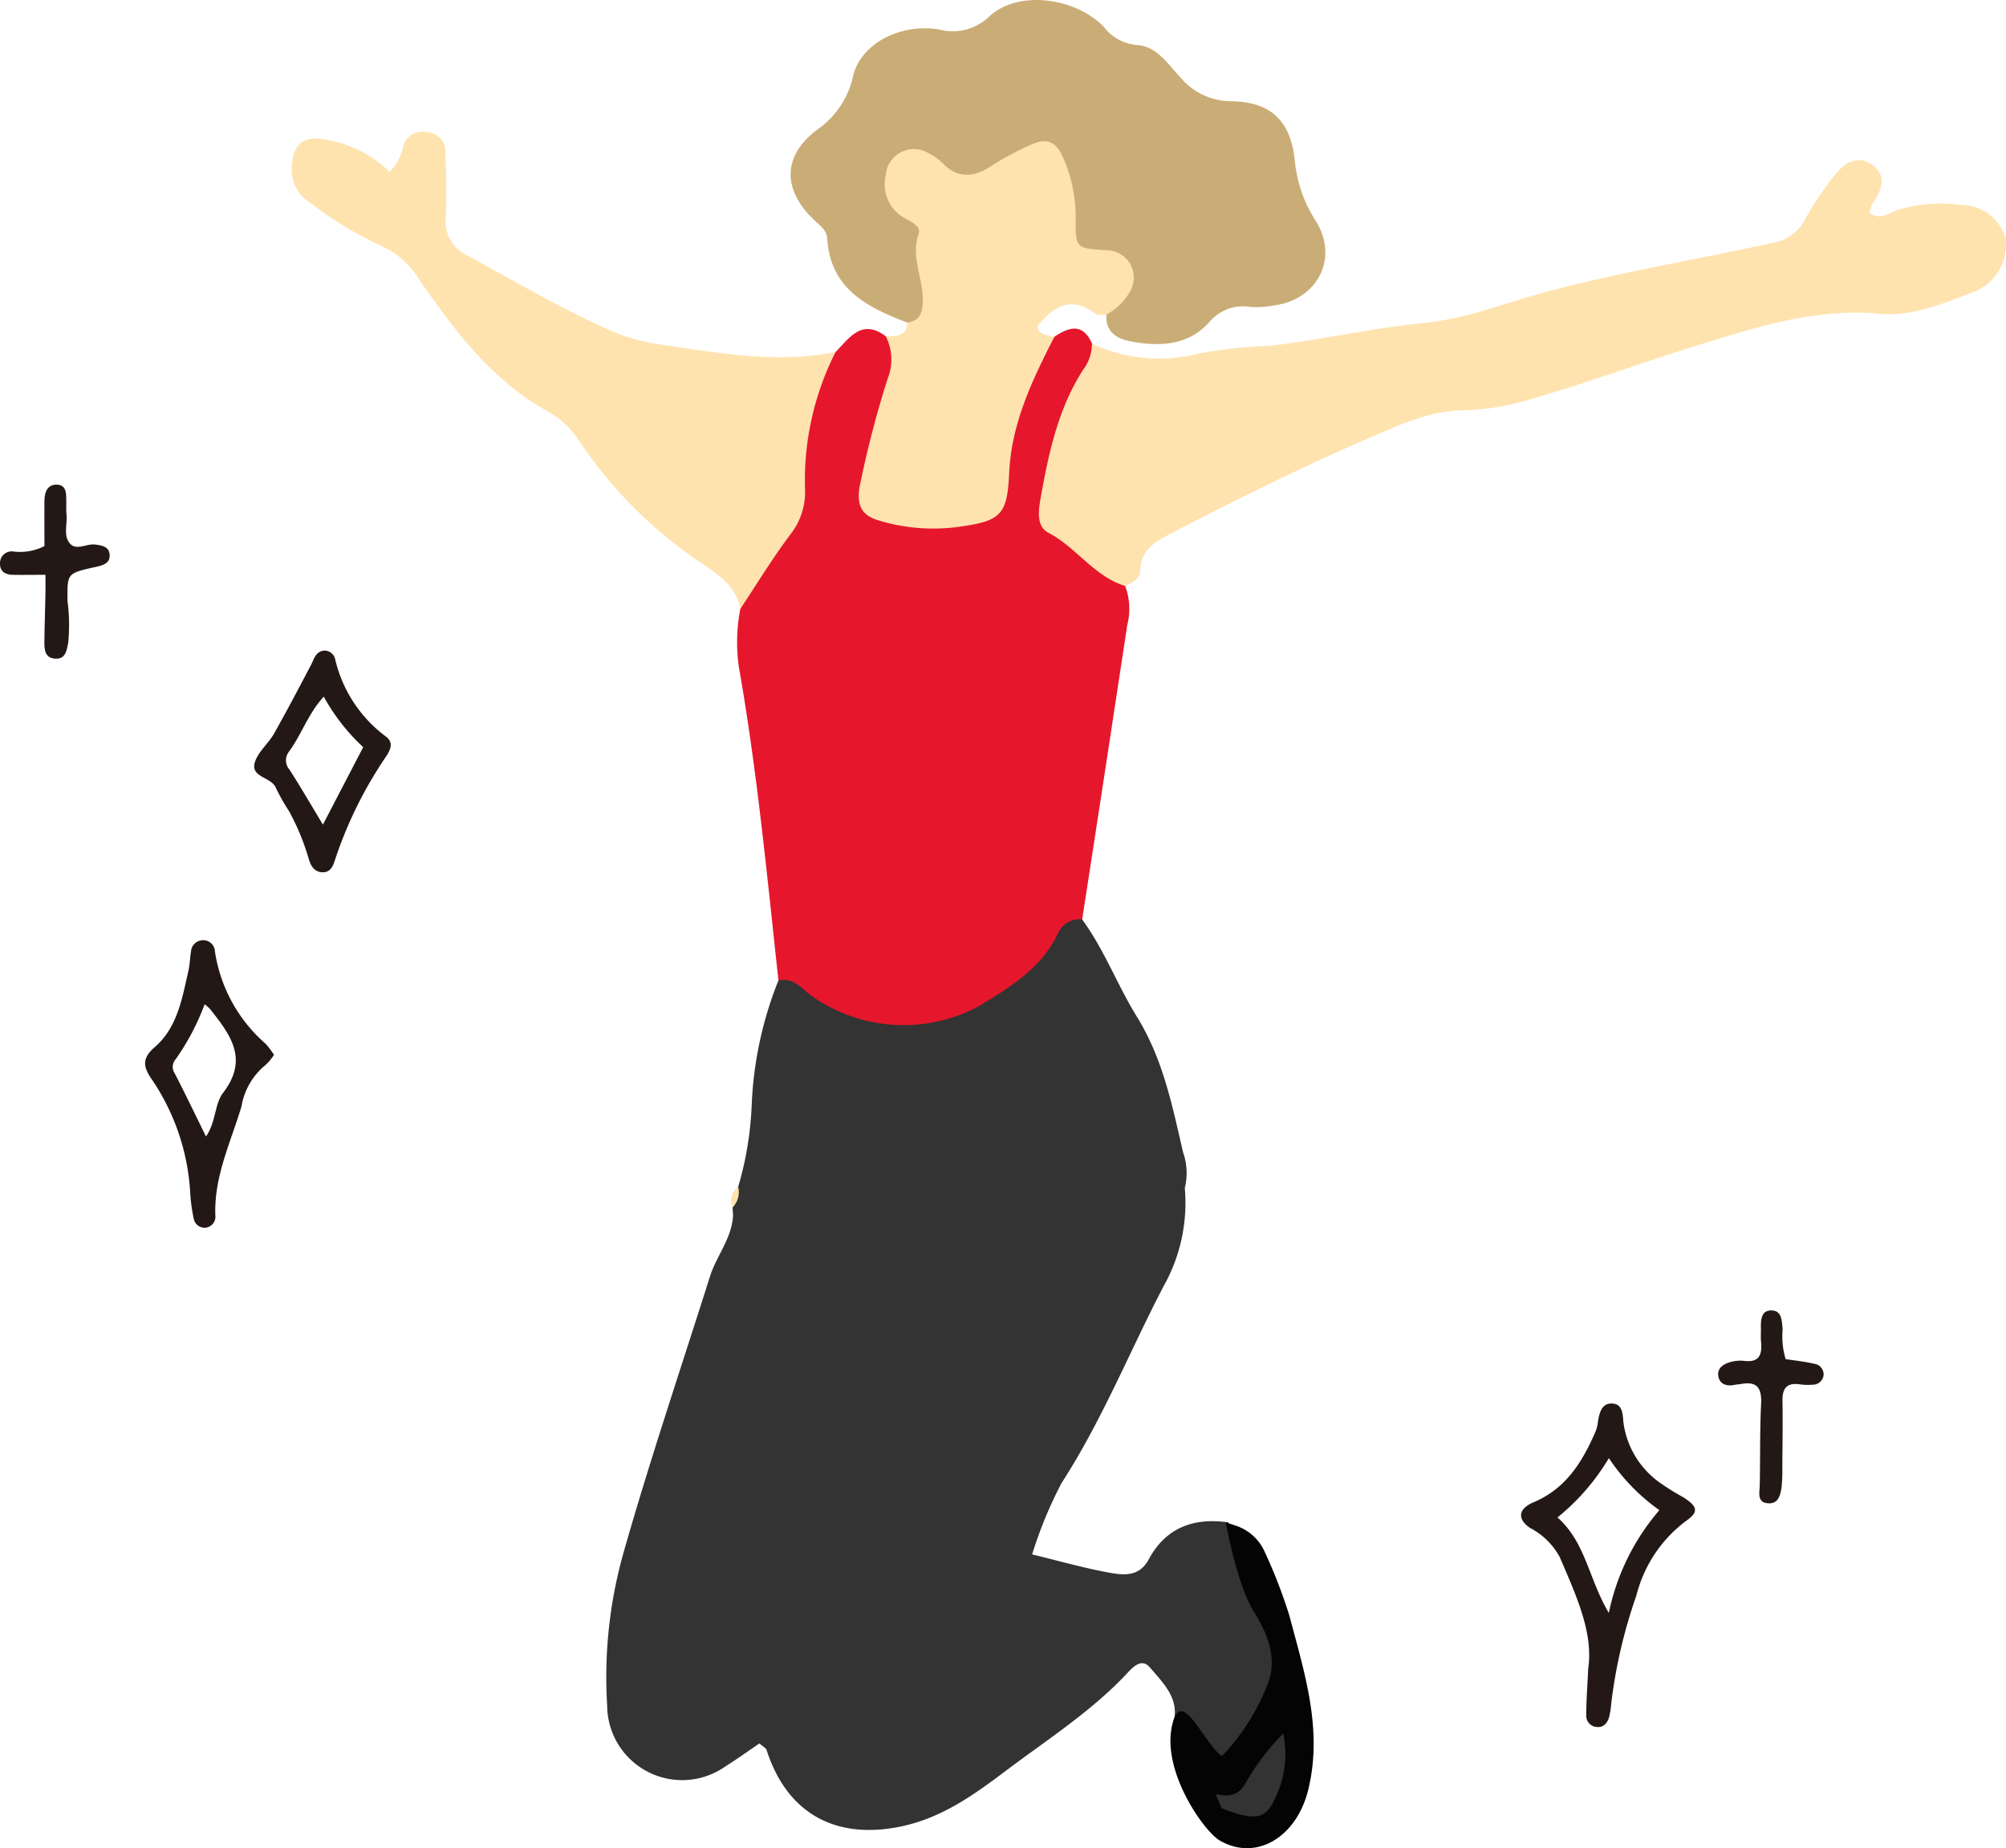
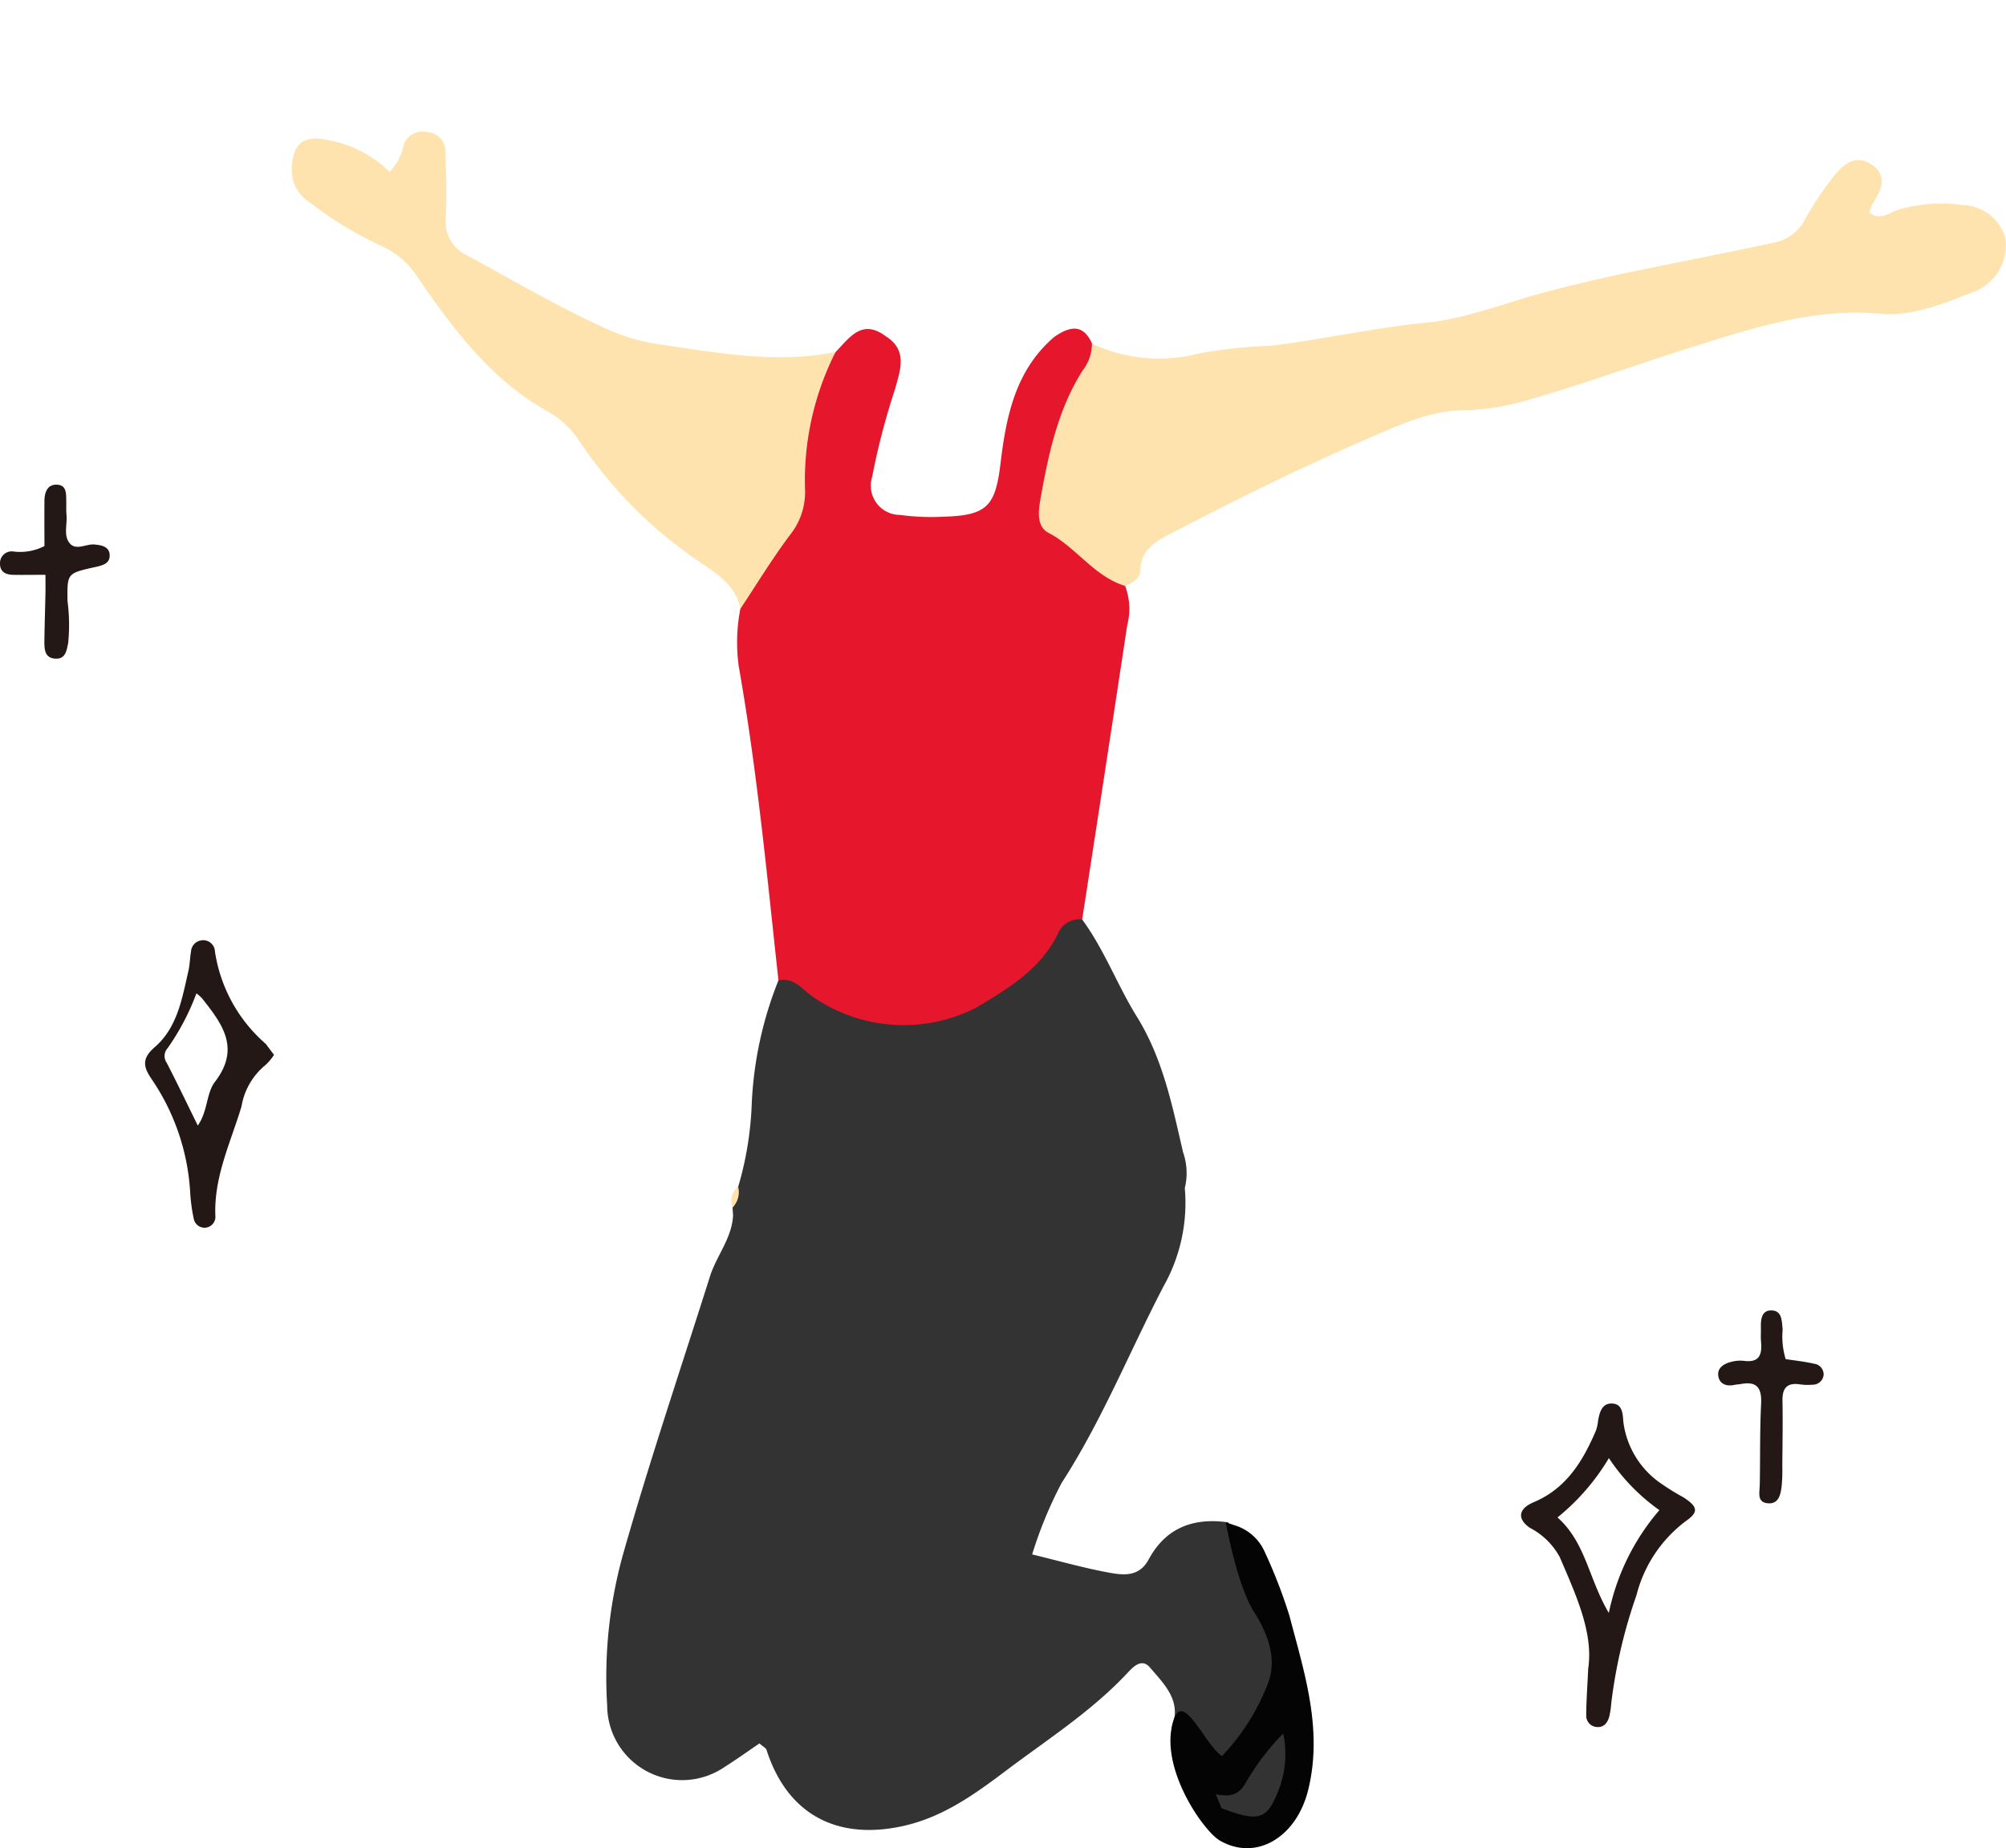
<svg xmlns="http://www.w3.org/2000/svg" width="146.972" height="135.403" viewBox="0 0 146.972 135.403">
  <g id="グループ_79" data-name="グループ 79" transform="translate(-609.826 -4209.299)">
    <g id="グループ_64" data-name="グループ 64" transform="translate(-2761.799 394.749)">
      <path id="パス_266" data-name="パス 266" d="M62.992,77.915A12.432,12.432,0,0,1,61.441,85.1c-2.5,4.8-4.514,9.842-7.472,14.415a30.773,30.773,0,0,0-2.162,5.24c1.946.472,3.709.973,5.5,1.31,1.113.208,2.314.4,3.039-.944,1.258-2.335,3.3-3.077,5.832-2.714a46.584,46.584,0,0,1,3.759,9.281c.824,2.976-1.2,5.4-3.059,7.593a1.344,1.344,0,0,1-1.936.038c-.937-.677-2.034-1.1-2.918-1.857.788-1.946-.52-3.177-1.591-4.429-.56-.655-1.153-.121-1.581.34-2.624,2.829-5.868,4.9-8.917,7.193-2.327,1.752-4.678,3.469-7.688,4.11-4.8,1.021-8.395-.914-9.9-5.6-.045-.14-.245-.23-.52-.474-.814.552-1.661,1.164-2.543,1.718a5.494,5.494,0,0,1-8.613-4.51,33.5,33.5,0,0,1,1.244-11.345c1.924-6.742,4.173-13.39,6.288-20.077.481-1.521,1.61-2.8,1.691-4.467,4.891-.869,8.447,1.568,11.33,5,1.521,1.81,2.455,1.659,4.055.3,4.151-3.514,8.476-6.79,14.055-7.744,1.258-.215,2.587-.948,3.656.438" transform="translate(3395.439 3823.677)" fill="#333" />
      <path id="パス_267" data-name="パス 267" d="M57.609,40.379a4.782,4.782,0,0,1,.149,2.879q-1.631,10.782-3.3,21.559A18.833,18.833,0,0,1,46.579,72.1C41.74,74.437,36.3,73.344,32.206,69.286c-.838-7.683-1.561-15.381-2.906-23a12.786,12.786,0,0,1,.115-4.232c.265-.66.072-1.485.584-2.033,3.22-3.447,3.5-7.833,4-12.174a6.085,6.085,0,0,1,2.4-4.611c1.018-1.049,1.921-2.464,3.677-1.145,1.626,1.029,1.046,2.5.68,3.839a52.425,52.425,0,0,0-1.685,6.459,2.143,2.143,0,0,0,2.046,2.787,16.954,16.954,0,0,0,3.2.129c3.182-.088,3.788-.787,4.161-3.917.412-3.439,1.095-6.831,3.945-9.262,1.081-.736,2.081-1.017,2.759.494a2.349,2.349,0,0,1-.252,2.515c-1.465,2.3-1.88,4.96-2.6,7.521a3.726,3.726,0,0,0,1.552,4.387c1.3,1.02,2.909,1.759,3.732,3.334" transform="translate(3396.453 3817.099)" fill="#e6172c" />
      <path id="パス_268" data-name="パス 268" d="M55.268,41.686c-2.281-.695-3.568-2.823-5.615-3.89-.869-.453-.754-1.543-.6-2.427.587-3.315,1.273-6.612,3.121-9.5a3.2,3.2,0,0,0,.659-1.94,11.542,11.542,0,0,0,7.8.734,36.058,36.058,0,0,1,5.3-.575c3.8-.455,7.528-1.307,11.325-1.682,3.053-.3,5.859-1.464,8.773-2.241,5.5-1.467,11.112-2.394,16.664-3.611a3.253,3.253,0,0,0,2.424-1.8,23.067,23.067,0,0,1,2.081-3.1c.691-.887,1.635-1.613,2.759-.843,1.146.786.768,1.833.1,2.808a3,3,0,0,0-.257.73c.765.579,1.439.018,2.02-.2a11.09,11.09,0,0,1,4.769-.369,3.348,3.348,0,0,1,3.169,2.43,3.669,3.669,0,0,1-2.218,3.892c-2.243.852-4.543,1.863-6.969,1.643-4.765-.434-9.151,1-13.557,2.371-4.081,1.269-8.089,2.765-12.2,3.936a17.726,17.726,0,0,1-4.721.759c-2.447.025-4.657,1.041-6.851,1.99-4.99,2.157-9.863,4.563-14.684,7.075-1.16.6-2.153,1.2-2.194,2.723-.015.531-.561.88-1.089,1.079" transform="translate(3398.794 3815.792)" fill="#ffe3af" />
      <path id="パス_269" data-name="パス 269" d="M32.239,64.7c1.027-.233,1.6.469,2.294,1.032a11.672,11.672,0,0,0,12.247.933c2.346-1.413,4.744-2.834,5.975-5.48a1.693,1.693,0,0,1,1.736-.953c1.628,2.211,2.577,4.812,4.006,7.116,1.918,3.093,2.595,6.521,3.391,9.948a4.577,4.577,0,0,1,.126,2.609c-4.172-.268-7.858,1.222-11.294,3.328-3.181,1.949-5.946,4.5-9.061,6.924A12.89,12.89,0,0,0,35.865,84c-1.922-1.031-3.748-2.061-6.043-1.632-.264.05-.6-.3-.906-.456-.012-.192-.026-.387-.039-.582.4-.432.027-1.073.413-1.508a24.549,24.549,0,0,0,.993-6.048A27.538,27.538,0,0,1,32.239,64.7" transform="translate(3396.418 3821.681)" fill="#333" />
-       <path id="パス_270" data-name="パス 270" d="M41.226,23.634c-2.922-1.123-5.628-2.456-5.859-6.139-.039-.612-.457-.909-.858-1.278-2.422-2.237-2.485-4.754.107-6.707a6.429,6.429,0,0,0,2.643-3.946c.579-2.379,3.443-3.855,6.252-3.413a3.882,3.882,0,0,0,3.75-.966c2.051-1.89,6.153-1.424,8.321.73a3.456,3.456,0,0,0,2.428,1.38c1.457.063,2.261,1.34,3.168,2.3a4.864,4.864,0,0,0,3.7,1.821c2.891.018,4.421,1.341,4.737,4.3a9.891,9.891,0,0,0,1.529,4.45c1.751,2.761.116,5.858-3.158,6.225a6.742,6.742,0,0,1-1.6.1,3.226,3.226,0,0,0-3.06,1.144c-1.547,1.692-3.628,1.768-5.721,1.377-1.014-.19-1.87-.691-1.786-1.962,0-.673.469-1.139.753-1.687.6-1.153.276-2.016-1.022-2.119-2.143-.169-2.649-1.483-2.645-3.293a9.249,9.249,0,0,0-.056-1.07c-.413-3.646-1.428-4.217-4.63-2.432-1.713.956-3.285,1.315-4.958-.02-.729-.583-1.629-.979-2.375-.065a1.819,1.819,0,0,0,.3,2.654c2.32,2.044,1.4,4.8,1.67,7.272.088.806-.234,1.92-1.619,1.349" transform="translate(3396.869 3814.551)" fill="#caac76" />
      <path id="パス_271" data-name="パス 271" d="M39.844,24.764A20.83,20.83,0,0,0,37.61,34.948a5.009,5.009,0,0,1-1.062,3.165c-1.321,1.751-2.463,3.639-3.679,5.469-.322-1.655-1.609-2.51-2.862-3.353a32.382,32.382,0,0,1-9-9.034,6.562,6.562,0,0,0-2.337-2.118c-4.081-2.308-6.81-5.954-9.38-9.69A6.2,6.2,0,0,0,6.579,17a26.916,26.916,0,0,1-5.241-3.182A2.8,2.8,0,0,1,0,11.359C.04,9.6.788,8.856,2.521,9.218a8.656,8.656,0,0,1,4.651,2.349A3.867,3.867,0,0,0,8.2,9.58a1.456,1.456,0,0,1,1.736-.916A1.4,1.4,0,0,1,11.261,10.1c.048,1.6.1,3.216.02,4.819a2.754,2.754,0,0,0,1.628,2.8c3.369,1.831,6.673,3.785,10.176,5.358a14.125,14.125,0,0,0,3.82,1.125c4.3.617,8.578,1.445,12.939.564" transform="translate(3393 3815.573)" fill="#ffe3af" />
-       <path id="パス_272" data-name="パス 272" d="M40.7,22.538c.884-.12,1.1-.682,1.139-1.5.07-1.67-.907-3.243-.308-4.989.216-.627-.67-.939-1.185-1.263a2.813,2.813,0,0,1-1.225-3.016,2.071,2.071,0,0,1,3.118-1.656,4.1,4.1,0,0,1,1.076.768c1.172,1.2,2.393.952,3.61.14a20.831,20.831,0,0,1,2.806-1.5c1.33-.621,1.94-.125,2.444,1.057a10.851,10.851,0,0,1,.861,4.4c-.013,2.126.049,2.127,2.274,2.259a2.009,2.009,0,0,1,1.685,3.068,4.391,4.391,0,0,1-1.708,1.644c-.262-.008-.6.088-.774-.041-1.813-1.378-3.124-.568-4.3.926.188.655.773.623,1.266.745-1.617,3.154-3.147,6.329-3.313,9.974-.136,3.012-.57,3.506-3.545,3.926a13.772,13.772,0,0,1-6.063-.461c-1.126-.351-1.571-.993-1.359-2.4a74.8,74.8,0,0,1,2.071-7.992,3.767,3.767,0,0,0-.141-3.08c.717-.036,1.528.075,1.574-1.008" transform="translate(3397.397 3815.646)" fill="#ffe3af" />
      <path id="パス_273" data-name="パス 273" d="M61.343,116.852a16.179,16.179,0,0,0,3.346-5.273c.733-1.867.006-3.688-1.011-5.311-1.26-2.012-2.057-6.539-2.057-6.539l.739.243a3.5,3.5,0,0,1,2.1,1.893,37.6,37.6,0,0,1,1.822,4.705c1.089,4.145,2.472,8.33,1.372,12.77-.861,3.48-3.83,5.241-6.482,3.692-1.134-.663-4.15-4.9-3.523-8.247s2.349,1.173,3.691,2.068" transform="translate(3399.814 3826.356)" fill="#050404" />
      <path id="パス_274" data-name="パス 274" d="M60.537,118.009c.91.173,1.644.168,2.2-.856a17.557,17.557,0,0,1,2.739-3.591,7.292,7.292,0,0,1-.556,4.65c-.72,1.69-1.474,1.769-3.961.819q-.213-.51-.425-1.022" transform="translate(3400.166 3827.994)" fill="#333" />
      <path id="パス_275" data-name="パス 275" d="M29.3,77.75a1.609,1.609,0,0,1-.413,1.509A1.279,1.279,0,0,1,29.3,77.75" transform="translate(3396.41 3823.754)" fill="#ffe3af" />
    </g>
    <g id="グループ_68" data-name="グループ 68" transform="translate(-123 -312)">
      <path id="パス_298" data-name="パス 298" d="M560.656,80.874c.673.1,1.381.176,2.069.335a.794.794,0,0,1,.711.826.8.8,0,0,1-.807.712,4.271,4.271,0,0,1-.952-.028c-.958-.135-1.274.313-1.256,1.22.03,1.592,0,3.186-.012,4.778a12.878,12.878,0,0,1-.044,1.432c-.075.643-.215,1.381-1.061,1.28-.757-.091-.559-.777-.547-1.323.041-1.989,0-3.982.1-5.968.054-1.139-.295-1.661-1.474-1.443-.157.029-.318.031-.473.065-.534.119-1.037-.031-1.168-.541-.171-.668.347-1,.923-1.145A2.573,2.573,0,0,1,557.61,81c1.156.15,1.328-.506,1.239-1.426-.03-.316,0-.637-.008-.955-.015-.58.016-1.282.7-1.312.867-.038.827.772.893,1.4a5.677,5.677,0,0,0,.222,2.168" transform="translate(303 4540)" fill="#231815" />
      <path id="パス_299" data-name="パス 299" d="M433.167,23.411c-.991,0-1.7.015-2.417,0-.53-.015-.937-.236-.924-.84a.859.859,0,0,1,.922-.875,3.91,3.91,0,0,0,2.334-.39c0-1.092-.009-2.2,0-3.311.007-.6.193-1.194.88-1.187.779.008.706.7.72,1.248.007.318-.016.639.016.954.07.7-.236,1.523.232,2.087s1.2.039,1.81.094c.492.043,1.045.138,1.113.684.091.721-.524.85-1.088.976-2.037.454-2.016.46-1.993,2.477a13.526,13.526,0,0,1,.049,3.089c-.119.544-.184,1.179-.944,1.136s-.8-.652-.8-1.224c.015-1.192.055-2.383.08-3.574.008-.388,0-.776,0-1.339" transform="translate(303 4540)" fill="#231815" />
      <path id="パス_300" data-name="パス 300" d="M546.188,103.541c.391-2.618-.893-5.383-2.088-8.171a5.208,5.208,0,0,0-2.172-2.129c-.974-.664-.856-1.413.264-1.884,2.4-1.01,3.606-3.015,4.564-5.252a3.094,3.094,0,0,0,.153-.7c.111-.663.306-1.365,1.118-1.272.661.075.692.736.734,1.32A6.446,6.446,0,0,0,551.545,90a18.088,18.088,0,0,0,1.621,1c1.047.68,1.139,1.069.184,1.732a9.794,9.794,0,0,0-3.631,5.456,37.4,37.4,0,0,0-1.843,7.9,6.205,6.205,0,0,1-.139.944c-.128.512-.436.876-1.008.784a.828.828,0,0,1-.685-.861c0-.955.074-1.909.144-3.415m1.509-4.064a16.7,16.7,0,0,1,3.706-7.539,14.4,14.4,0,0,1-3.7-3.812,16.346,16.346,0,0,1-3.766,4.347c2.075,1.837,2.288,4.526,3.764,7" transform="translate(303 4540)" fill="#231815" />
-       <path id="パス_301" data-name="パス 301" d="M449.9,58.58a3.622,3.622,0,0,1-.624.747,4.97,4.97,0,0,0-1.757,3.035c-.8,2.66-2.056,5.212-1.91,8.1a.8.8,0,0,1-1.582.151,12.622,12.622,0,0,1-.263-1.89,16.388,16.388,0,0,0-2.785-8.3c-.642-.923-.814-1.544.188-2.411,1.658-1.434,2-3.564,2.464-5.586.107-.464.107-.952.191-1.423a.875.875,0,0,1,.751-.809.856.856,0,0,1,1,.807A11.164,11.164,0,0,0,449.3,57.78a6.4,6.4,0,0,1,.6.8m-7.183.3a.851.851,0,0,0-.083,1.071c.776,1.5,1.506,3.03,2.284,4.61.739-1.056.62-2.376,1.254-3.2,1.913-2.488.508-4.285-.963-6.145a3.088,3.088,0,0,0-.392-.339,17.656,17.656,0,0,1-2.1,4" transform="translate(303 4540)" fill="#231815" />
-       <path id="パス_302" data-name="パス 302" d="M453.518,28.968a.8.8,0,0,1,.862.623,9.838,9.838,0,0,0,3.71,5.662c.581.43.369.946.029,1.46a30.409,30.409,0,0,0-3.7,7.437c-.174.54-.341,1.12-1.053,1.049-.532-.052-.787-.5-.921-.979a17.2,17.2,0,0,0-1.455-3.513,14.713,14.713,0,0,1-.937-1.655c-.32-.846-1.861-.777-1.568-1.861.213-.788,1-1.4,1.423-2.155.94-1.657,1.82-3.348,2.711-5.033.219-.414.3-.923.9-1.035m2.919,7.072a14.774,14.774,0,0,1-2.891-3.7c-1.142,1.232-1.631,2.785-2.564,4.05a1.017,1.017,0,0,0,.051,1.29c.806,1.256,1.556,2.548,2.452,4.032l2.952-5.676" transform="translate(303 4540)" fill="#231815" />
+       <path id="パス_301" data-name="パス 301" d="M449.9,58.58a3.622,3.622,0,0,1-.624.747,4.97,4.97,0,0,0-1.757,3.035c-.8,2.66-2.056,5.212-1.91,8.1a.8.8,0,0,1-1.582.151,12.622,12.622,0,0,1-.263-1.89,16.388,16.388,0,0,0-2.785-8.3c-.642-.923-.814-1.544.188-2.411,1.658-1.434,2-3.564,2.464-5.586.107-.464.107-.952.191-1.423a.875.875,0,0,1,.751-.809.856.856,0,0,1,1,.807A11.164,11.164,0,0,0,449.3,57.78m-7.183.3a.851.851,0,0,0-.083,1.071c.776,1.5,1.506,3.03,2.284,4.61.739-1.056.62-2.376,1.254-3.2,1.913-2.488.508-4.285-.963-6.145a3.088,3.088,0,0,0-.392-.339,17.656,17.656,0,0,1-2.1,4" transform="translate(303 4540)" fill="#231815" />
    </g>
  </g>
</svg>